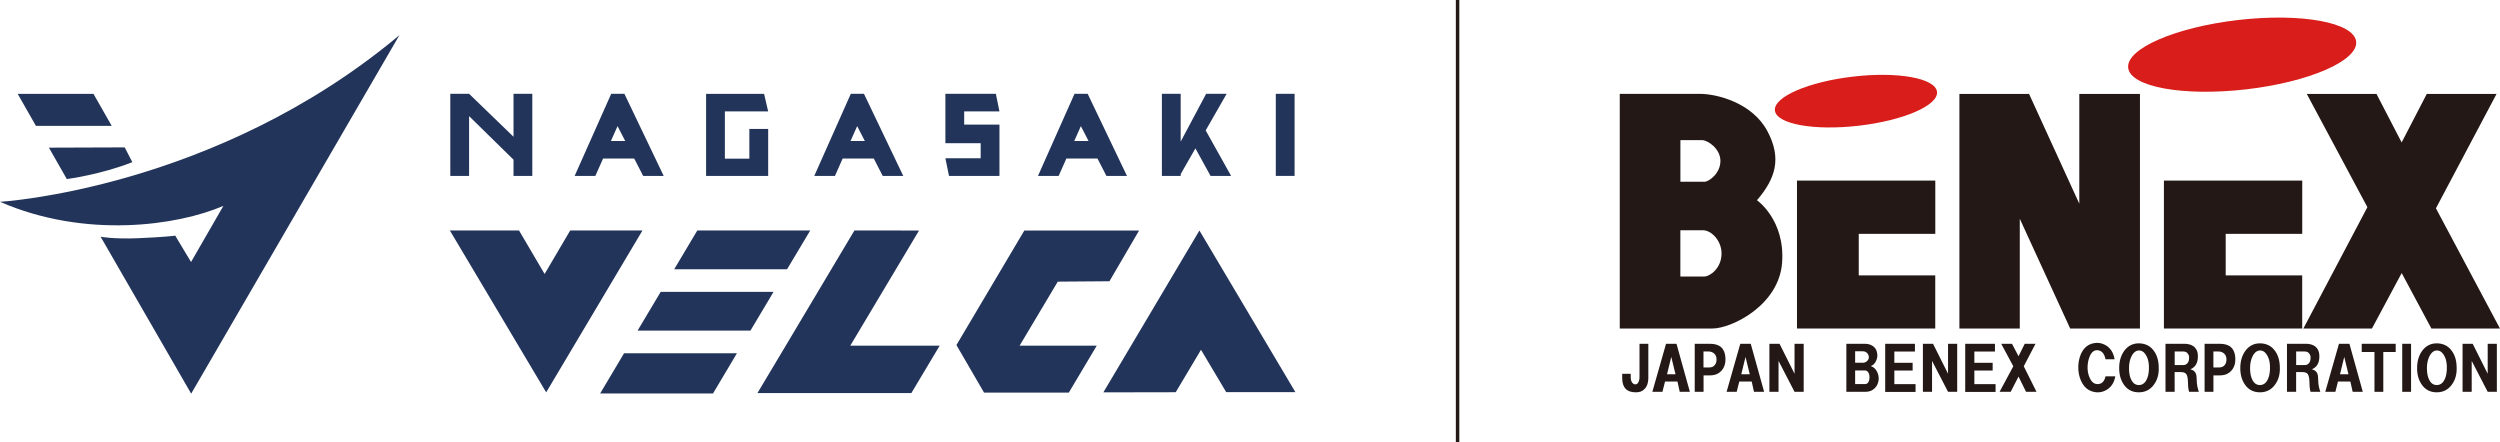
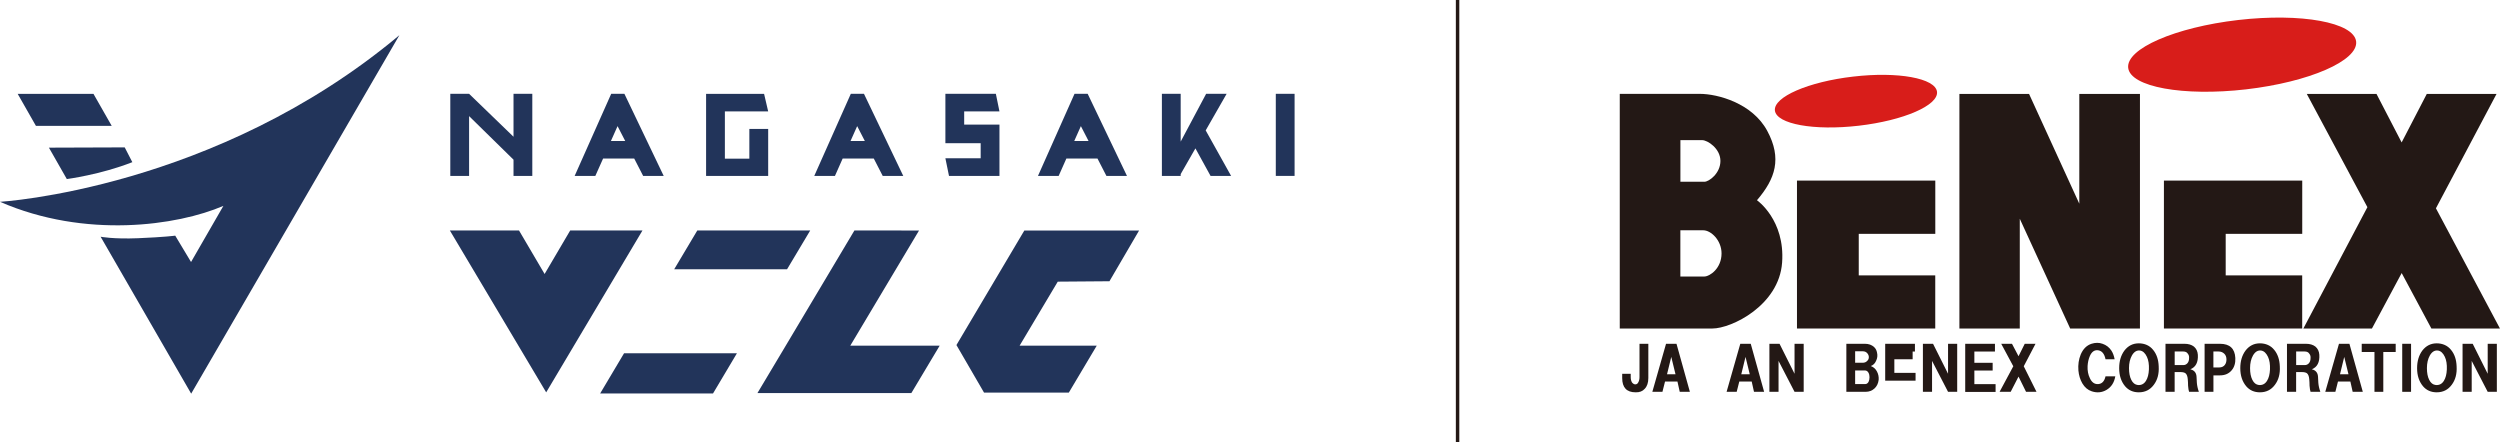
<svg xmlns="http://www.w3.org/2000/svg" id="_レイヤー_2" data-name="レイヤー_2" viewBox="0 0 554.85 98.13">
  <defs>
    <style>
      .cls-1 {
        fill: #d81d1a;
      }

      .cls-2, .cls-3 {
        fill: #231815;
      }

      .cls-4 {
        fill: #22345a;
      }

      .cls-3 {
        fill-rule: evenodd;
      }
    </style>
  </defs>
  <g id="_レイヤー_1-2" data-name="レイヤー_1">
    <g>
      <g>
        <g>
          <path class="cls-4" d="M0,44.79c18.92,8.24,39.39,5.3,49.58.9l-7.18,12.46-3.51-5.85s-2.23.32-8.24.57c-5.5.23-8.32-.33-8.32-.33l20.1,34.83L88.64,7.81C47.78,42.02,0,44.79,0,44.79Z" />
          <polygon class="cls-4" points="3.93 20.84 20.75 20.84 24.79 27.93 7.97 27.93 3.93 20.84" />
          <path class="cls-4" d="M10.85,32.76l3.98,6.98s7.52-.98,14.54-3.75l-1.69-3.28-16.82.06Z" />
        </g>
        <g>
-           <polygon class="cls-4" points="166.55 73.38 141.5 73.38 146.63 64.78 171.68 64.78 166.55 73.38" />
          <polygon class="cls-4" points="174.68 59.76 149.63 59.76 154.76 51.15 179.82 51.15 174.68 59.76" />
          <polygon class="cls-4" points="158.25 87.32 133.2 87.32 138.5 78.41 163.55 78.41 158.25 87.32" />
-           <polygon class="cls-4" points="266.2 51.16 287.5 87.03 272.14 87.03 266.55 77.63 260.94 87.05 244.88 87.08 266.2 51.16" />
          <polygon class="cls-4" points="121.22 87.08 99.84 51.15 115.19 51.15 120.87 60.81 126.55 51.15 142.59 51.15 121.22 87.08" />
          <polygon class="cls-4" points="188.71 76.72 203.97 51.16 189.63 51.15 174.12 77.17 168.11 87.23 173.28 87.23 202.27 87.23 208.55 76.72 188.71 76.72" />
          <polygon class="cls-4" points="234.76 62.51 246.23 62.42 252.81 51.16 227.34 51.16 212.27 76.58 218.4 87.14 237.21 87.14 243.41 76.72 226.29 76.72 234.76 62.51" />
        </g>
        <g>
          <polygon class="cls-4" points="113.97 30.35 104.11 20.82 99.94 20.82 99.94 39.04 104.11 39.04 104.11 25.77 113.97 35.44 113.97 39.04 118.14 39.04 118.14 20.82 113.97 20.82 113.97 30.35" />
          <rect class="cls-4" x="283.15" y="20.82" width="4.17" height="18.22" />
          <polygon class="cls-4" points="166.31 35.21 160.88 35.21 160.88 24.73 170.49 24.73 169.58 20.83 156.71 20.83 156.71 39.04 166.31 39.04 167.54 39.04 170.49 39.04 170.49 28.61 166.31 28.61 166.31 35.21" />
          <polygon class="cls-4" points="221.82 24.73 221.02 20.82 209.82 20.82 209.82 27.95 209.82 31.49 209.82 31.78 217.65 31.78 217.65 35.13 209.82 35.13 210.62 39.04 221.82 39.04 221.82 31.49 221.82 27.95 221.82 27.66 213.99 27.66 213.99 24.73 221.82 24.73" />
          <path class="cls-4" d="M135.65,20.82l-8.11,18.22h4.59l1.72-3.85h6.91l1.98,3.85h4.56l-8.72-18.22h-2.93ZM135.59,31.29l1.47-3.3,1.7,3.3h-3.17Z" />
          <polygon class="cls-4" points="267.59 28.94 272.24 20.82 267.69 20.82 262.04 31.43 262.04 20.82 257.87 20.82 257.87 39.04 262.04 39.04 262.04 38.64 265.31 32.93 268.67 39.04 273.23 39.04 267.59 28.94" />
          <path class="cls-4" d="M188.83,20.82l-8.11,18.22h4.59l1.71-3.85h6.91l1.98,3.85h4.56l-8.72-18.22h-2.93ZM188.77,31.29l1.47-3.3,1.7,3.3h-3.16Z" />
          <path class="cls-4" d="M238.48,20.82l-8.11,18.22h4.59l1.71-3.85h6.91l1.98,3.85h4.56l-8.72-18.22h-2.93ZM238.42,31.29l1.47-3.3,1.7,3.3h-3.17Z" />
        </g>
      </g>
      <g>
        <g>
          <g>
            <path class="cls-3" d="M389.94,44.44c4.08-4.76,5.59-9.26,2.28-15.4-3.3-6.14-10.99-8.21-14.97-8.21h-17.76v52.08s16.3,0,20.55,0c4.25,0,14.79-5.12,15.48-14.62.69-9.5-5.58-13.85-5.58-13.85ZM372.94,31.1h4.83c1.21,0,4.06,1.86,4.06,4.62s-2.54,4.62-3.55,4.62h-5.33v-9.23ZM378.27,61.37c-1.21.02-5.33,0-5.33,0v-10.26h5.08c1.74,0,4.06,2.25,4.06,5.13,0,3.33-2.59,5.11-3.81,5.13Z" />
            <path class="cls-3" d="M398.82,40.08h30.7v11.82h-16.99v9.22h16.98v11.79h-30.69v-32.84" />
            <path class="cls-3" d="M448.27,72.92h-13.4V20.85h15.46l11.15,24.36v-24.36h13.46v52.07h-15.48l-11.19-24.37v24.37Z" />
            <path class="cls-3" d="M480.26,40.08h30.7v11.82h-16.99v9.22h16.98v11.79h-30.69v-32.84" />
            <path class="cls-3" d="M511.97,20.85h15.47l5.58,10.76,5.58-10.76h15.48l-13.45,25.38,14.21,26.68h-15.22l-6.59-12.31-6.6,12.31h-15.22l14.21-26.93-13.45-25.13Z" />
          </g>
          <path class="cls-1" d="M429.9,20.37c-.35-3.01-8.68-4.53-18.62-3.37-9.93,1.15-17.7,4.52-17.36,7.53.35,3.01,8.68,4.53,18.62,3.37,9.93-1.15,17.71-4.52,17.36-7.53Z" />
          <path class="cls-1" d="M522.92,9.21c-.49-4.25-12.21-6.38-26.18-4.77-13.97,1.62-24.9,6.37-24.41,10.62.49,4.24,12.21,6.38,26.19,4.77,13.97-1.62,24.89-6.37,24.4-10.62Z" />
        </g>
        <g>
          <path class="cls-2" d="M360.04,82.96h1.88v.73c0,.49.1.88.29,1.2.24.28.48.42.72.42.29,0,.51-.14.65-.42.19-.31.29-.71.29-1.2v-7.38h1.96v7.59c0,1.04-.27,1.84-.8,2.39-.48.55-1.16.81-2.03.78-1.98,0-2.97-1.06-2.97-3.17v-.94Z" />
          <path class="cls-2" d="M366.72,86.96l3.04-10.66h2.32l2.97,10.66h-2.25l-.51-2.29h-2.75l-.58,2.29h-2.25ZM369.98,83.06h1.88l-.94-3.85-.94,3.85Z" />
-           <path class="cls-2" d="M376.13,76.3h3.41c2.17,0,3.31,1.06,3.41,3.17.05,1.11-.22,2.01-.8,2.7-.63.76-1.5,1.14-2.61,1.14h-1.45v3.64h-1.96v-10.66ZM378.08,81.55h1.3c.53,0,.94-.19,1.23-.57.24-.31.36-.71.36-1.2,0-.55-.17-.99-.51-1.3-.34-.31-.75-.47-1.23-.47h-1.16v3.54Z" />
          <path class="cls-2" d="M383.2,86.96l3.04-10.66h2.32l2.97,10.66h-2.25l-.51-2.29h-2.75l-.58,2.29h-2.25ZM386.46,83.06h1.88l-.94-3.85-.94,3.85Z" />
          <path class="cls-2" d="M392.7,86.96v-10.66h2.25l3.33,6.65v-6.65h2.03v10.66h-2.03l-3.55-6.86v6.86h-2.03Z" />
          <path class="cls-2" d="M409.78,86.96v-10.66h4.13c.82,0,1.5.24,2.03.73.34.31.56.73.65,1.25.15.62.07,1.23-.22,1.82-.24.56-.63.94-1.16,1.14.63.24,1.09.66,1.38,1.25.29.55.41,1.16.36,1.82-.1.8-.41,1.44-.94,1.92-.53.48-1.18.73-1.96.73h-4.28ZM411.73,80.51h1.67c.43,0,.77-.14,1.01-.42.24-.21.36-.48.36-.83,0-.31-.12-.61-.36-.88-.24-.28-.58-.42-1.01-.42h-1.67v2.55ZM411.73,85.24h2.25c.29,0,.53-.16.72-.47.14-.28.22-.62.22-1.04,0-.38-.07-.71-.22-.99-.19-.35-.46-.52-.8-.52h-2.17v3.02Z" />
-           <path class="cls-2" d="M418.4,86.96v-10.66h6.6v1.72h-4.57v2.5h4.06v1.72h-4.06v3.02h4.71v1.72h-6.74Z" />
+           <path class="cls-2" d="M418.4,86.96v-10.66h6.6v1.72h-4.57h4.06v1.72h-4.06v3.02h4.71v1.72h-6.74Z" />
          <path class="cls-2" d="M426.77,86.96v-10.66h2.25l3.33,6.65v-6.65h2.03v10.66h-2.03l-3.55-6.86v6.86h-2.03Z" />
          <path class="cls-2" d="M436.16,86.96v-10.66h6.6v1.72h-4.57v2.5h4.06v1.72h-4.06v3.02h4.71v1.72h-6.74Z" />
          <path class="cls-2" d="M443.79,86.96l3.04-5.67-2.68-4.99h2.39l1.45,2.76,1.38-2.76h2.39l-2.61,4.99,2.83,5.67h-2.32l-1.67-3.38-1.74,3.38h-2.46Z" />
          <path class="cls-2" d="M469.33,79.73h-2.03c-.24-1.18-.77-1.84-1.59-1.98-.82-.14-1.45.28-1.88,1.25-.29.66-.46,1.4-.51,2.24-.05,1.01.12,1.91.51,2.7.43.94,1.06,1.37,1.88,1.3.82-.07,1.35-.64,1.59-1.72h2.17c-.24,1.39-.89,2.39-1.96,3.02-1.01.59-2.1.69-3.26.31-.87-.28-1.57-.87-2.1-1.77-.48-.83-.77-1.78-.87-2.86-.1-1.28.07-2.46.51-3.53.53-1.25,1.33-2.04,2.39-2.39.87-.28,1.69-.28,2.46,0,.82.28,1.47.78,1.96,1.51.34.52.58,1.16.72,1.92Z" />
          <path class="cls-2" d="M470.33,81.71c0-1.56.39-2.86,1.16-3.9.82-1.07,1.89-1.61,3.19-1.61s2.42.49,3.19,1.46c.77.94,1.18,2.15,1.23,3.64.1,1.66-.27,3.03-1.09,4.11-.82,1.11-1.93,1.66-3.33,1.66-1.26,0-2.27-.45-3.04-1.35-.87-1.04-1.31-2.37-1.31-4ZM472.51,81.71c0,1.07.17,1.94.51,2.6.34.69.82,1.07,1.45,1.14.77.07,1.38-.24,1.81-.94.39-.62.6-1.46.65-2.5.05-1.14-.1-2.08-.44-2.81-.39-.83-.89-1.3-1.52-1.4-.73-.1-1.33.26-1.81,1.09-.43.76-.65,1.7-.65,2.81Z" />
          <path class="cls-2" d="M480.62,76.3h4.2c.87,0,1.57.21,2.1.62.53.45.82,1.06.87,1.82.1,1.66-.46,2.74-1.67,3.22.87.21,1.33.76,1.38,1.66l.07,1.35c.05.62.19,1.28.44,1.98h-2.17c-.1-.28-.17-.73-.22-1.35,0-.52-.03-1-.07-1.46-.05-.62-.22-1.06-.51-1.3-.24-.17-.61-.26-1.09-.26h-1.31v4.37h-2.03v-10.66ZM482.65,81.03h1.89c.39,0,.7-.14.94-.42.24-.28.36-.64.36-1.09.05-.42-.05-.76-.29-1.04-.19-.31-.53-.47-1.01-.47h-1.89v3.02Z" />
          <path class="cls-2" d="M489.29,76.3h3.41c2.17,0,3.31,1.06,3.41,3.17.05,1.11-.22,2.01-.8,2.7-.63.76-1.5,1.14-2.61,1.14h-1.45v3.64h-1.96v-10.66ZM491.25,81.55h1.3c.53,0,.94-.19,1.23-.57.24-.31.36-.71.36-1.2,0-.55-.17-.99-.51-1.3-.34-.31-.75-.47-1.23-.47h-1.16v3.54Z" />
          <path class="cls-2" d="M497.21,81.71c0-1.56.39-2.86,1.16-3.9.82-1.07,1.89-1.61,3.19-1.61s2.42.49,3.19,1.46c.77.94,1.18,2.15,1.23,3.64.1,1.66-.27,3.03-1.09,4.11-.82,1.11-1.93,1.66-3.33,1.66-1.26,0-2.27-.45-3.04-1.35-.87-1.04-1.31-2.37-1.31-4ZM499.38,81.71c0,1.07.17,1.94.51,2.6.34.69.82,1.07,1.45,1.14.77.07,1.38-.24,1.81-.94.39-.62.6-1.46.65-2.5.05-1.14-.1-2.08-.44-2.81-.39-.83-.89-1.3-1.52-1.4-.73-.1-1.33.26-1.81,1.09-.43.76-.65,1.7-.65,2.81Z" />
          <path class="cls-2" d="M507.58,76.3h4.2c.87,0,1.57.21,2.1.62.53.45.82,1.06.87,1.82.1,1.66-.46,2.74-1.67,3.22.87.21,1.33.76,1.38,1.66l.07,1.35c.05.62.19,1.28.44,1.98h-2.17c-.1-.28-.17-.73-.22-1.35,0-.52-.03-1-.07-1.46-.05-.62-.22-1.06-.51-1.3-.24-.17-.61-.26-1.09-.26h-1.31v4.37h-2.03v-10.66ZM509.61,81.03h1.89c.39,0,.7-.14.94-.42.24-.28.36-.64.36-1.09.05-.42-.05-.76-.29-1.04-.19-.31-.53-.47-1.01-.47h-1.89v3.02Z" />
          <path class="cls-2" d="M516.07,86.96l3.04-10.66h2.32l2.97,10.66h-2.25l-.51-2.29h-2.75l-.58,2.29h-2.25ZM519.34,83.06h1.88l-.94-3.85-.94,3.85Z" />
          <path class="cls-2" d="M524.16,78.12v-1.82h7.54v1.82h-2.75v8.84h-1.96v-8.84h-2.83Z" />
          <path class="cls-2" d="M533.15,86.96v-10.66h1.96v10.66h-1.96Z" />
          <path class="cls-2" d="M536.45,81.71c0-1.56.39-2.86,1.16-3.9.82-1.07,1.89-1.61,3.19-1.61s2.42.49,3.19,1.46c.77.94,1.18,2.15,1.23,3.64.1,1.66-.27,3.03-1.09,4.11-.82,1.11-1.93,1.66-3.33,1.66-1.26,0-2.27-.45-3.04-1.35-.87-1.04-1.31-2.37-1.31-4ZM538.63,81.71c0,1.07.17,1.94.51,2.6.34.69.82,1.07,1.45,1.14.77.07,1.38-.24,1.81-.94.39-.62.6-1.46.65-2.5.05-1.14-.1-2.08-.44-2.81-.39-.83-.89-1.3-1.52-1.4-.73-.1-1.33.26-1.81,1.09-.43.76-.65,1.7-.65,2.81Z" />
          <path class="cls-2" d="M546.54,86.96v-10.66h2.25l3.33,6.65v-6.65h2.03v10.66h-2.03l-3.55-6.86v6.86h-2.03Z" />
        </g>
      </g>
      <rect class="cls-2" x="323.11" width=".77" height="98.13" />
    </g>
  </g>
</svg>